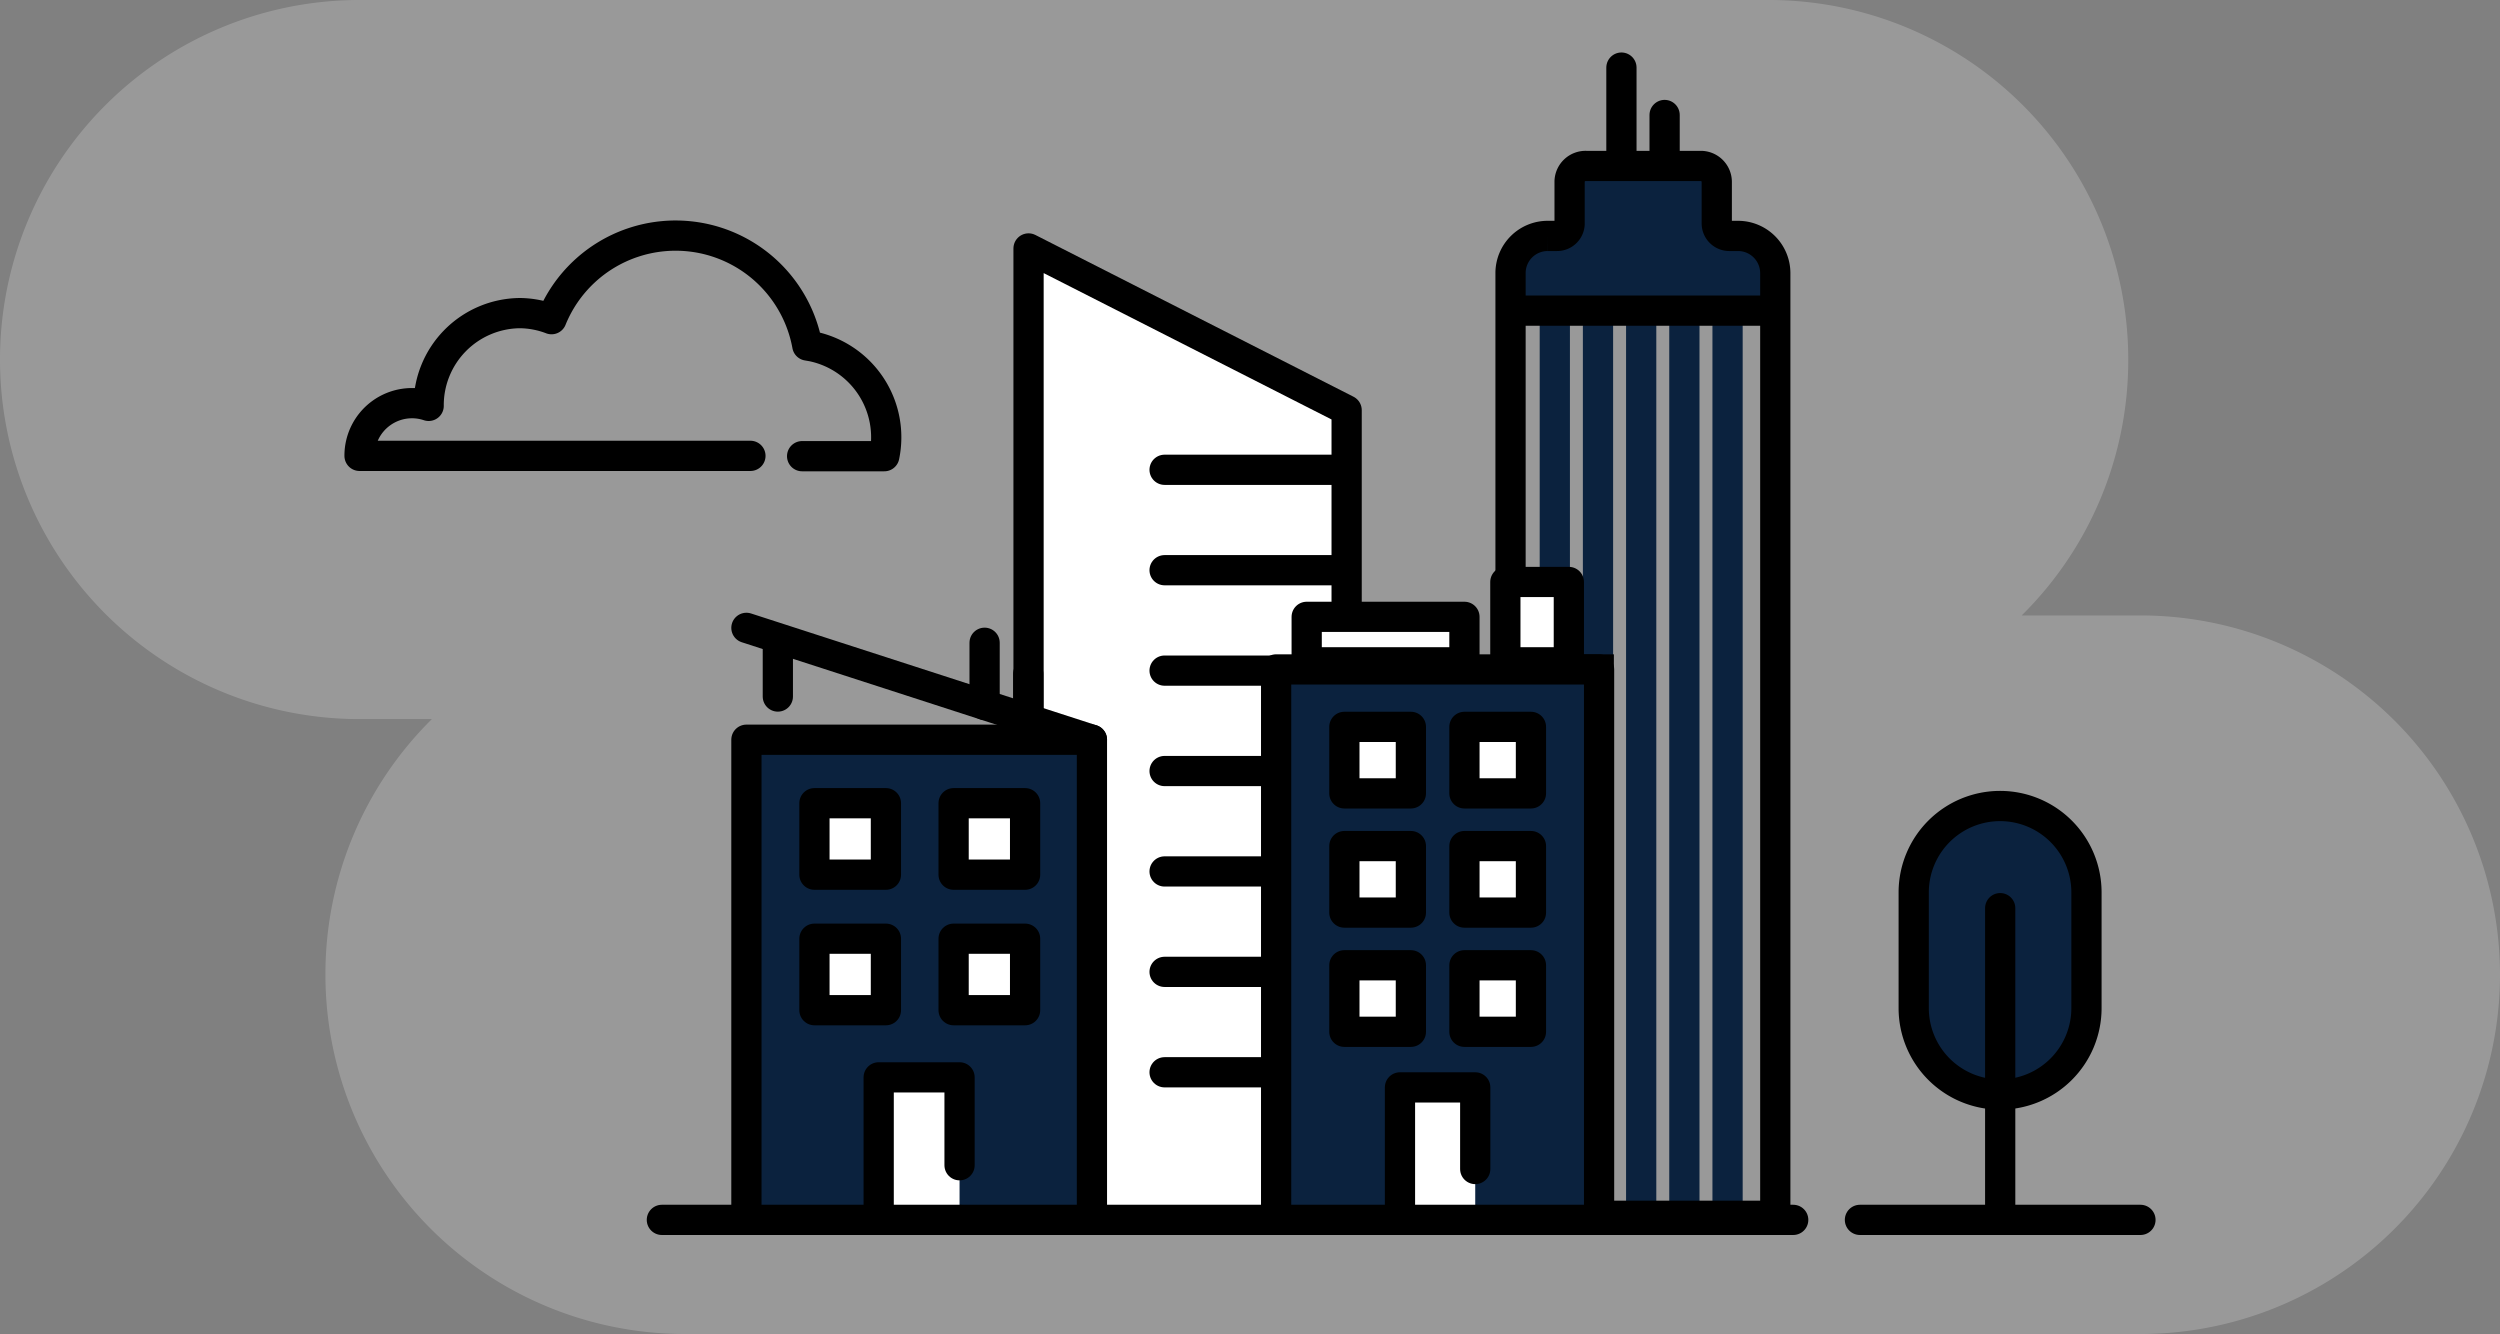
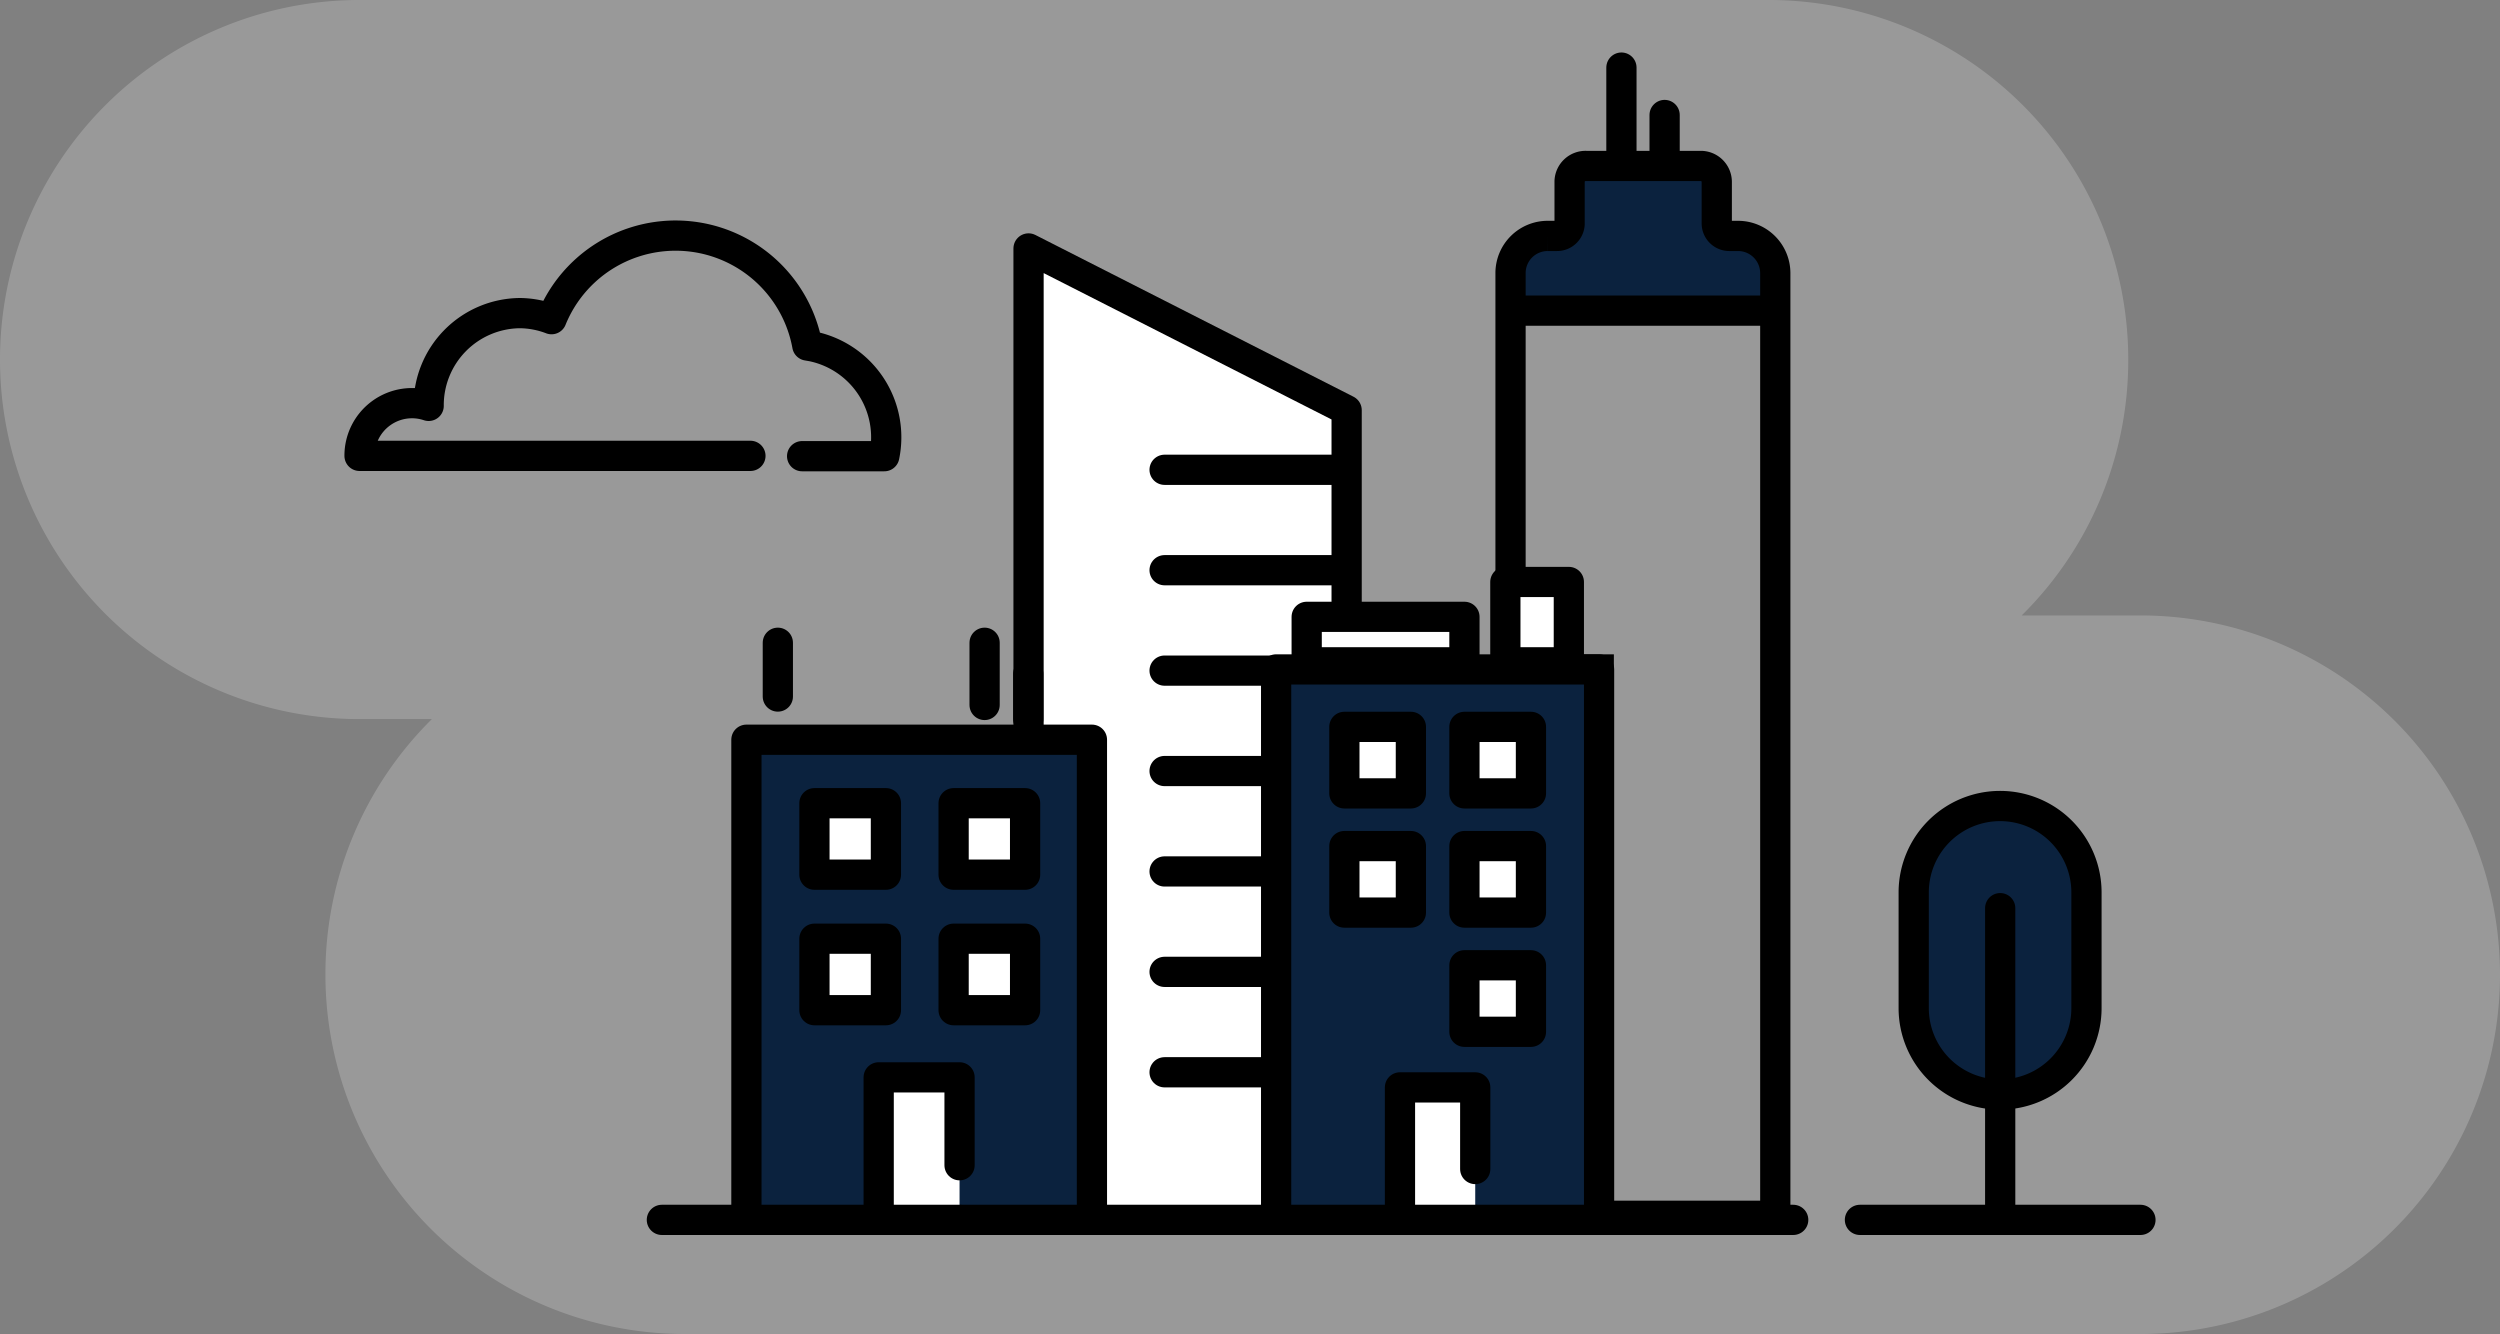
<svg xmlns="http://www.w3.org/2000/svg" viewBox="0 0 231.54 123.55">
  <rect x="0" y="0" width="231.54" height="123.55" fill="#808080" stroke="none" />
  <g id="Layer_2" data-name="Layer 2">
    <g id="Layer_1-2" data-name="Layer 1">
      <path d="M198.24,57h-11a33.19,33.19,0,0,0,9.87-23.65h0A33.3,33.3,0,0,0,163.85,0H33.3A33.3,33.3,0,0,0,0,33.3H0A33.3,33.3,0,0,0,33.3,66.6H40a33.2,33.2,0,0,0-9.86,23.65h0a33.29,33.29,0,0,0,33.3,33.3H198.24a33.3,33.3,0,0,0,33.3-33.3h0A33.3,33.3,0,0,0,198.24,57Z" style="fill:#fff;opacity:0.2" />
      <g id="Layer_2-2" data-name="Layer 2">
        <g id="Layer_1-2-2" data-name="Layer 1-2">
-           <path d="M160,29.2v83.19m-4-83.3v83.19M152,29V112.6m-4-83.72V61.34m-4-32.56V58.06" style="fill:none;stroke:#0b223e;stroke-miterlimit:10;stroke-width:2.8px" />
          <path d="M164.77,28.44l-25.06.34L140.8,23l3.88-1.45,1.62-5.84c0,.09,11.8.22,11.8.22l1.38,5.71L164.07,23Z" style="fill:#0b223e" />
          <path d="M74.29,42.25H81.9a8.6,8.6,0,0,0-6.67-10.17L74.77,32a12.4,12.4,0,0,0-23.69-2.44A8.39,8.39,0,0,0,48.15,29a8.53,8.53,0,0,0-8.45,8.59,4.86,4.86,0,0,0-6.4,4.63H69.5" style="fill:none;stroke:#000;stroke-linecap:round;stroke-linejoin:round;stroke-width:2.8px" />
          <path d="M154.17,15.26V10.65m-4,4.61v-9" style="fill:none;stroke:#000;stroke-linecap:round;stroke-linejoin:round;stroke-width:2.8px" />
          <path d="M161,21.85h-.84A1.16,1.16,0,0,1,159,20.69h0V16.85a1.48,1.48,0,0,0-1.48-1.48H146.9a1.48,1.48,0,0,0-1.53,1.43v3.95a1.16,1.16,0,0,1-1.17,1.1h-.84a3.44,3.44,0,0,0-3.46,3.42V62h8.17v50.6h16.35V25.31A3.45,3.45,0,0,0,161,21.85Z" style="fill:none;stroke:#000;stroke-miterlimit:10;stroke-width:2.8px" />
          <line x1="61.3" y1="112.98" x2="166.08" y2="112.98" style="fill:none;stroke:#000;stroke-linecap:round;stroke-linejoin:round;stroke-width:2.8px" />
          <path d="M185.24,74.65h0a8,8,0,0,1,8,8V93.37a8,8,0,0,1-8,8h0a8,8,0,0,1-8-8V82.61A8,8,0,0,1,185.24,74.65Z" style="fill:#0b223e;stroke:#000;stroke-linecap:round;stroke-linejoin:round;stroke-width:2.8px" />
          <line x1="185.25" y1="112.98" x2="185.25" y2="84.11" style="fill:none;stroke:#000;stroke-linecap:round;stroke-linejoin:round;stroke-width:2.8px" />
          <polygon points="95.26 23.01 124.72 37.99 124.72 112.98 95.26 112.98 95.26 23.01" style="fill:#fff;stroke:#000;stroke-linecap:round;stroke-linejoin:round;stroke-width:2.8px" />
          <line x1="124.35" y1="43.51" x2="107.86" y2="43.51" style="fill:none;stroke:#000;stroke-linecap:round;stroke-linejoin:round;stroke-width:2.8px" />
          <line x1="124.35" y1="52.81" x2="107.86" y2="52.81" style="fill:none;stroke:#000;stroke-linecap:round;stroke-linejoin:round;stroke-width:2.8px" />
          <line x1="124.35" y1="62.11" x2="107.86" y2="62.11" style="fill:none;stroke:#000;stroke-linecap:round;stroke-linejoin:round;stroke-width:2.8px" />
          <line x1="124.35" y1="71.41" x2="107.86" y2="71.41" style="fill:none;stroke:#000;stroke-linecap:round;stroke-linejoin:round;stroke-width:2.8px" />
          <line x1="124.35" y1="80.71" x2="107.86" y2="80.71" style="fill:none;stroke:#000;stroke-linecap:round;stroke-linejoin:round;stroke-width:2.8px" />
          <line x1="124.35" y1="90.01" x2="107.86" y2="90.01" style="fill:none;stroke:#000;stroke-linecap:round;stroke-linejoin:round;stroke-width:2.8px" />
          <line x1="124.35" y1="99.31" x2="107.86" y2="99.31" style="fill:none;stroke:#000;stroke-linecap:round;stroke-linejoin:round;stroke-width:2.8px" />
          <line x1="172.26" y1="112.98" x2="198.24" y2="112.98" style="fill:none;stroke:#000;stroke-linecap:round;stroke-linejoin:round;stroke-width:2.8px" />
          <polygon points="101.13 112.98 69.13 112.98 69.13 103.22 69.13 68.51 101.13 68.51 101.13 112.98" style="fill:#0b223e;stroke:#000;stroke-linecap:round;stroke-linejoin:round;stroke-width:2.8px" />
          <line x1="72.04" y1="64.51" x2="72.04" y2="59.53" style="fill:none;stroke:#000;stroke-linecap:round;stroke-linejoin:round;stroke-width:2.8px" />
-           <line x1="69.13" y1="58.15" x2="101.13" y2="68.51" style="fill:none;stroke:#000;stroke-linecap:round;stroke-linejoin:round;stroke-width:2.8px" />
          <line x1="91.19" y1="65.29" x2="91.19" y2="59.53" style="fill:none;stroke:#000;stroke-linecap:round;stroke-linejoin:round;stroke-width:2.8px" />
          <line x1="95.23" y1="66.6" x2="95.23" y2="62.41" style="fill:none;stroke:#000;stroke-linecap:round;stroke-linejoin:round;stroke-width:2.8px" />
          <rect x="75.43" y="74.39" width="6.62" height="6.62" style="fill:#fff;stroke:#000;stroke-linecap:round;stroke-linejoin:round;stroke-width:2.8px" />
          <rect x="88.32" y="74.39" width="6.62" height="6.62" style="fill:#fff;stroke:#000;stroke-linecap:round;stroke-linejoin:round;stroke-width:2.8px" />
          <rect x="75.43" y="86.94" width="6.62" height="6.62" style="fill:#fff;stroke:#000;stroke-linecap:round;stroke-linejoin:round;stroke-width:2.8px" />
          <rect x="88.32" y="86.94" width="6.62" height="6.62" style="fill:#fff;stroke:#000;stroke-linecap:round;stroke-linejoin:round;stroke-width:2.8px" />
          <polyline points="88.87 112.98 81.38 112.98 81.38 99.78 88.87 99.78 88.87 107.92" style="fill:#fff;stroke:#000;stroke-linecap:round;stroke-linejoin:round;stroke-width:2.8px" />
          <polyline points="118.19 112.98 118.19 62 148.1 62 148.1 112.98 118.19 112.98 118.19 112.98" style="fill:#0b223e;stroke:#000;stroke-linecap:round;stroke-linejoin:round;stroke-width:2.8px" />
          <rect x="124.51" y="67.32" width="6.16" height="6.16" style="fill:#fff;stroke:#000;stroke-linecap:round;stroke-linejoin:round;stroke-width:2.8px" />
          <rect x="135.63" y="67.32" width="6.16" height="6.16" style="fill:#fff;stroke:#000;stroke-linecap:round;stroke-linejoin:round;stroke-width:2.8px" />
          <rect x="124.51" y="78.36" width="6.16" height="6.16" style="fill:#fff;stroke:#000;stroke-linecap:round;stroke-linejoin:round;stroke-width:2.8px" />
          <rect x="135.63" y="78.36" width="6.16" height="6.16" style="fill:#fff;stroke:#000;stroke-linecap:round;stroke-linejoin:round;stroke-width:2.8px" />
-           <rect x="124.51" y="89.4" width="6.16" height="6.16" style="fill:#fff;stroke:#000;stroke-linecap:round;stroke-linejoin:round;stroke-width:2.8px" />
          <rect x="135.63" y="89.4" width="6.16" height="6.16" style="fill:#fff;stroke:#000;stroke-linecap:round;stroke-linejoin:round;stroke-width:2.8px" />
          <polyline points="136.63 112.98 129.66 112.98 129.66 100.71 136.63 100.71 136.63 108.27" style="fill:#fff;stroke:#000;stroke-linecap:round;stroke-linejoin:round;stroke-width:2.8px" />
          <rect x="121.02" y="57.13" width="14.61" height="4.21" style="fill:#fff;stroke:#000;stroke-linecap:round;stroke-linejoin:round;stroke-width:2.8px" />
          <rect x="139.42" y="53.9" width="5.88" height="7.44" style="fill:#fff;stroke:#000;stroke-linecap:round;stroke-linejoin:round;stroke-width:2.8px" />
          <line x1="140.42" y1="28.77" x2="164.77" y2="28.77" style="fill:none;stroke:#000;stroke-miterlimit:10;stroke-width:2.8px" />
        </g>
      </g>
    </g>
  </g>
</svg>